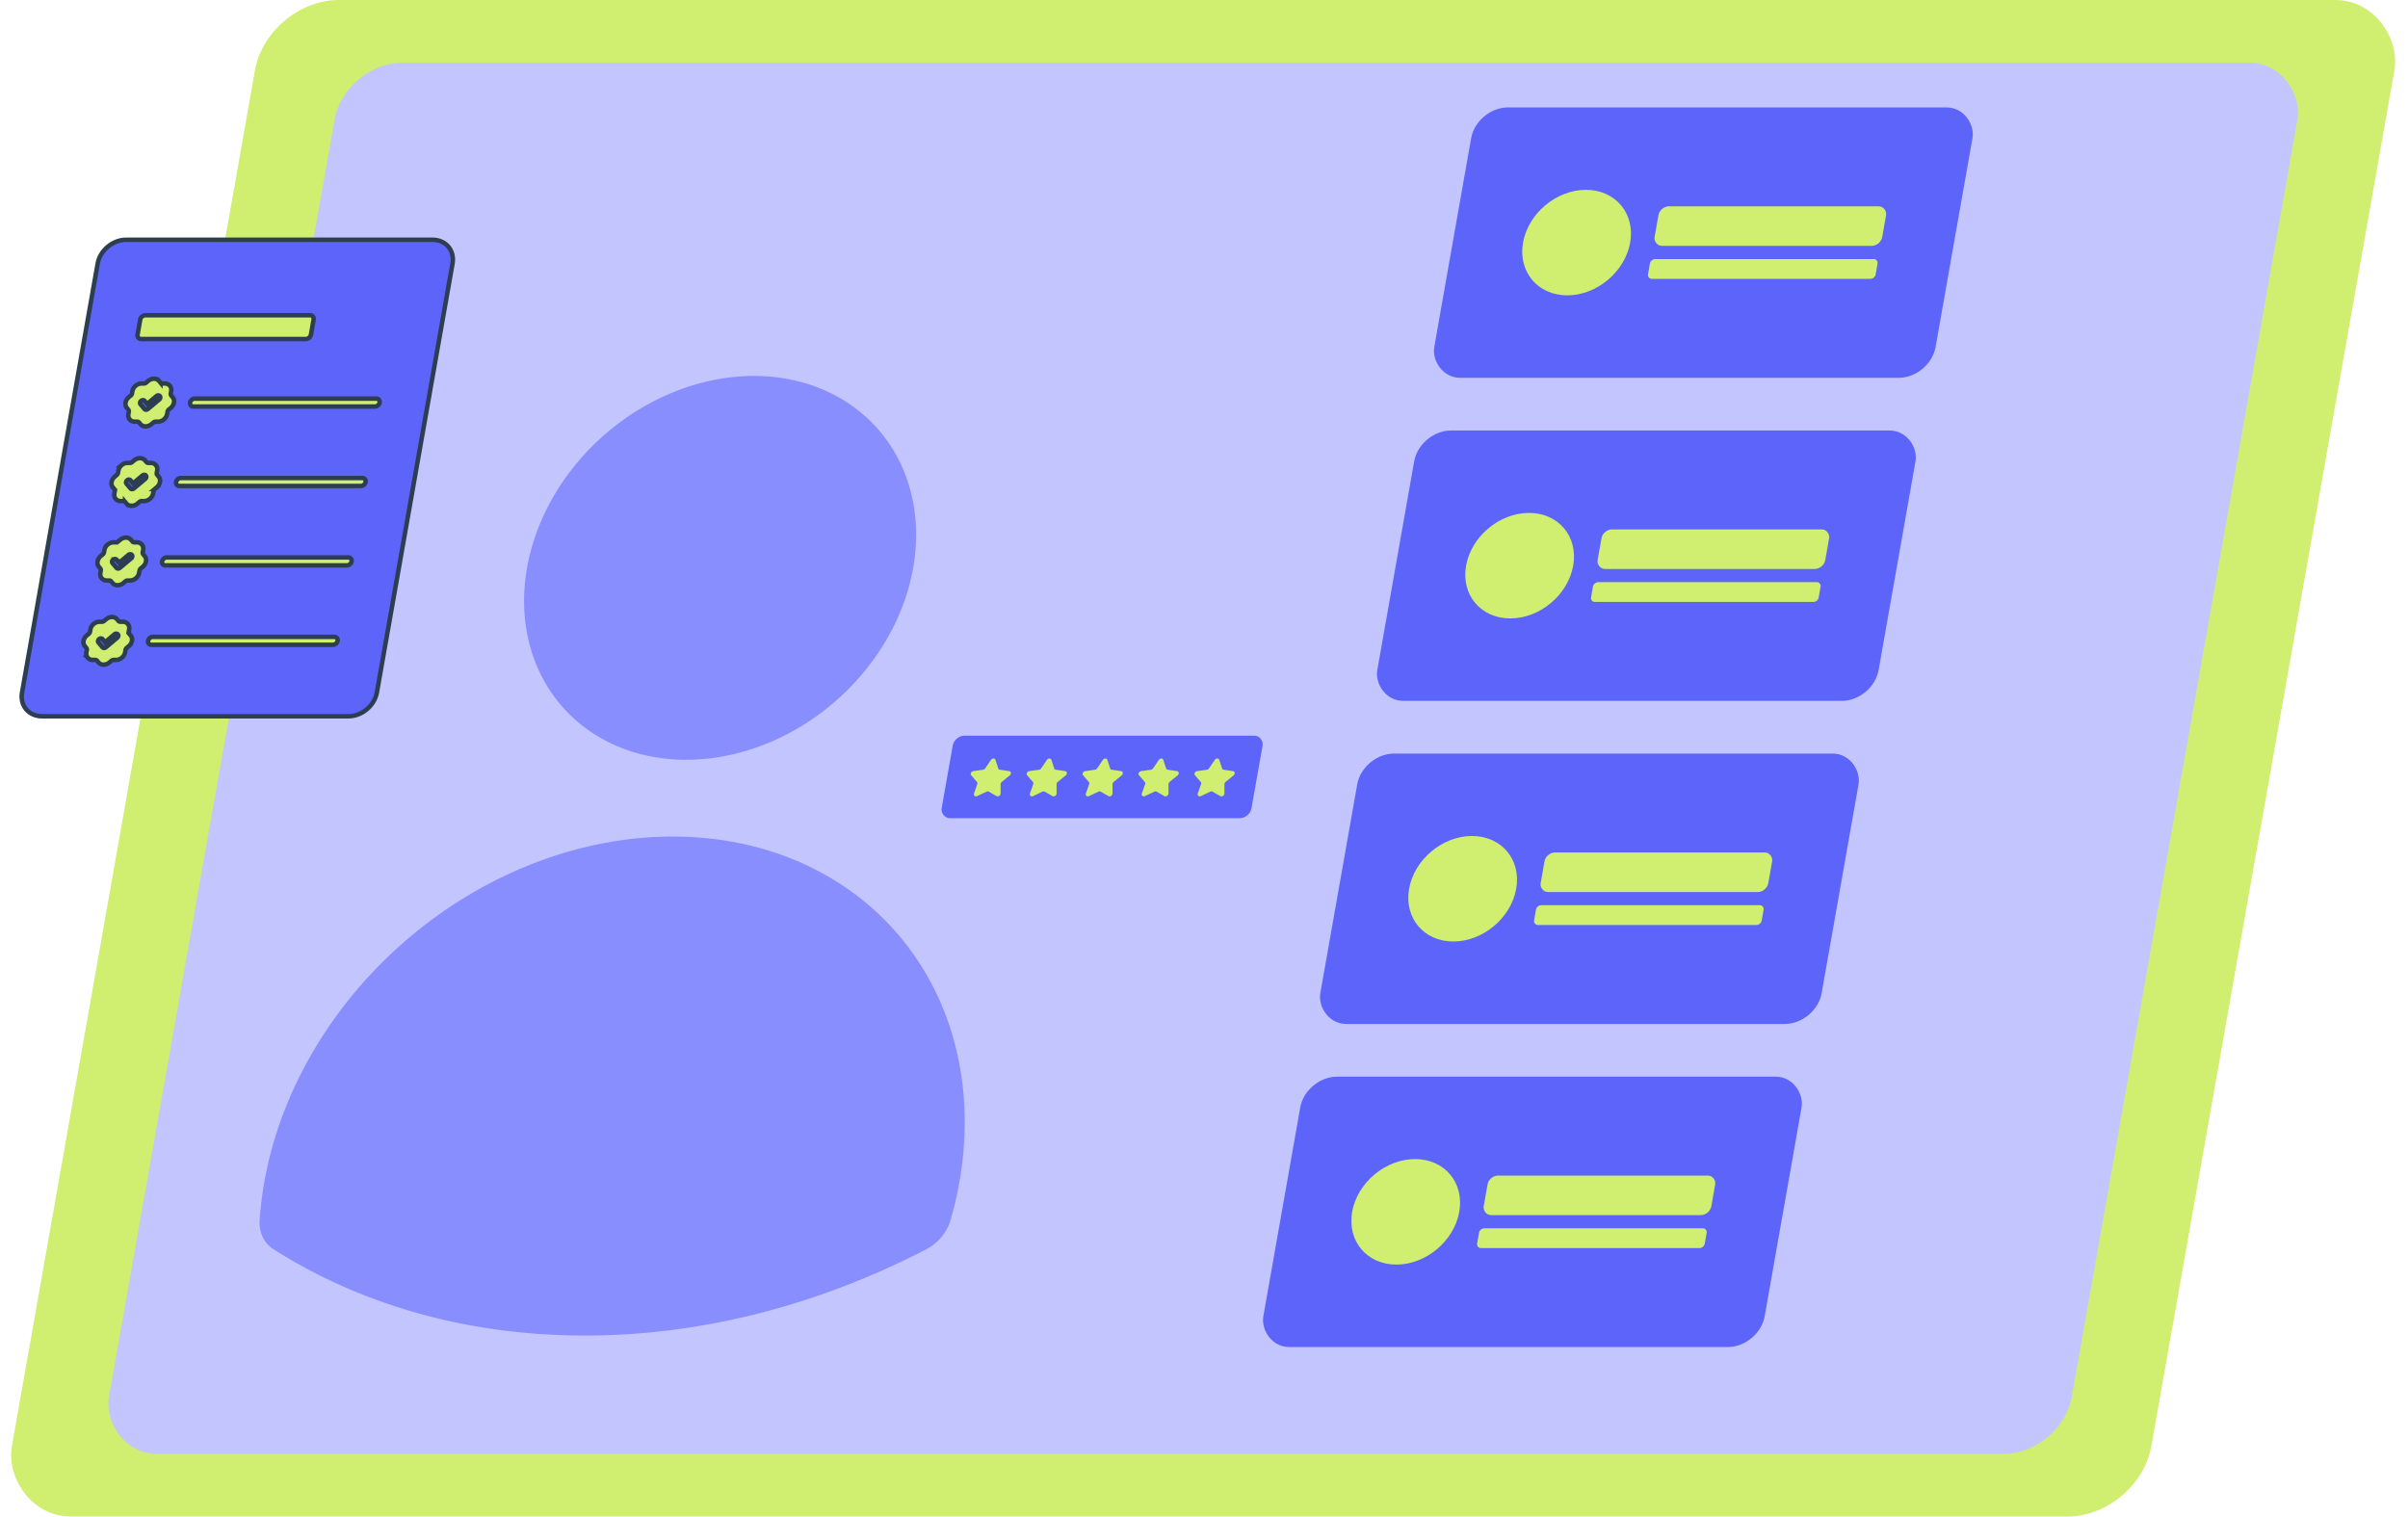
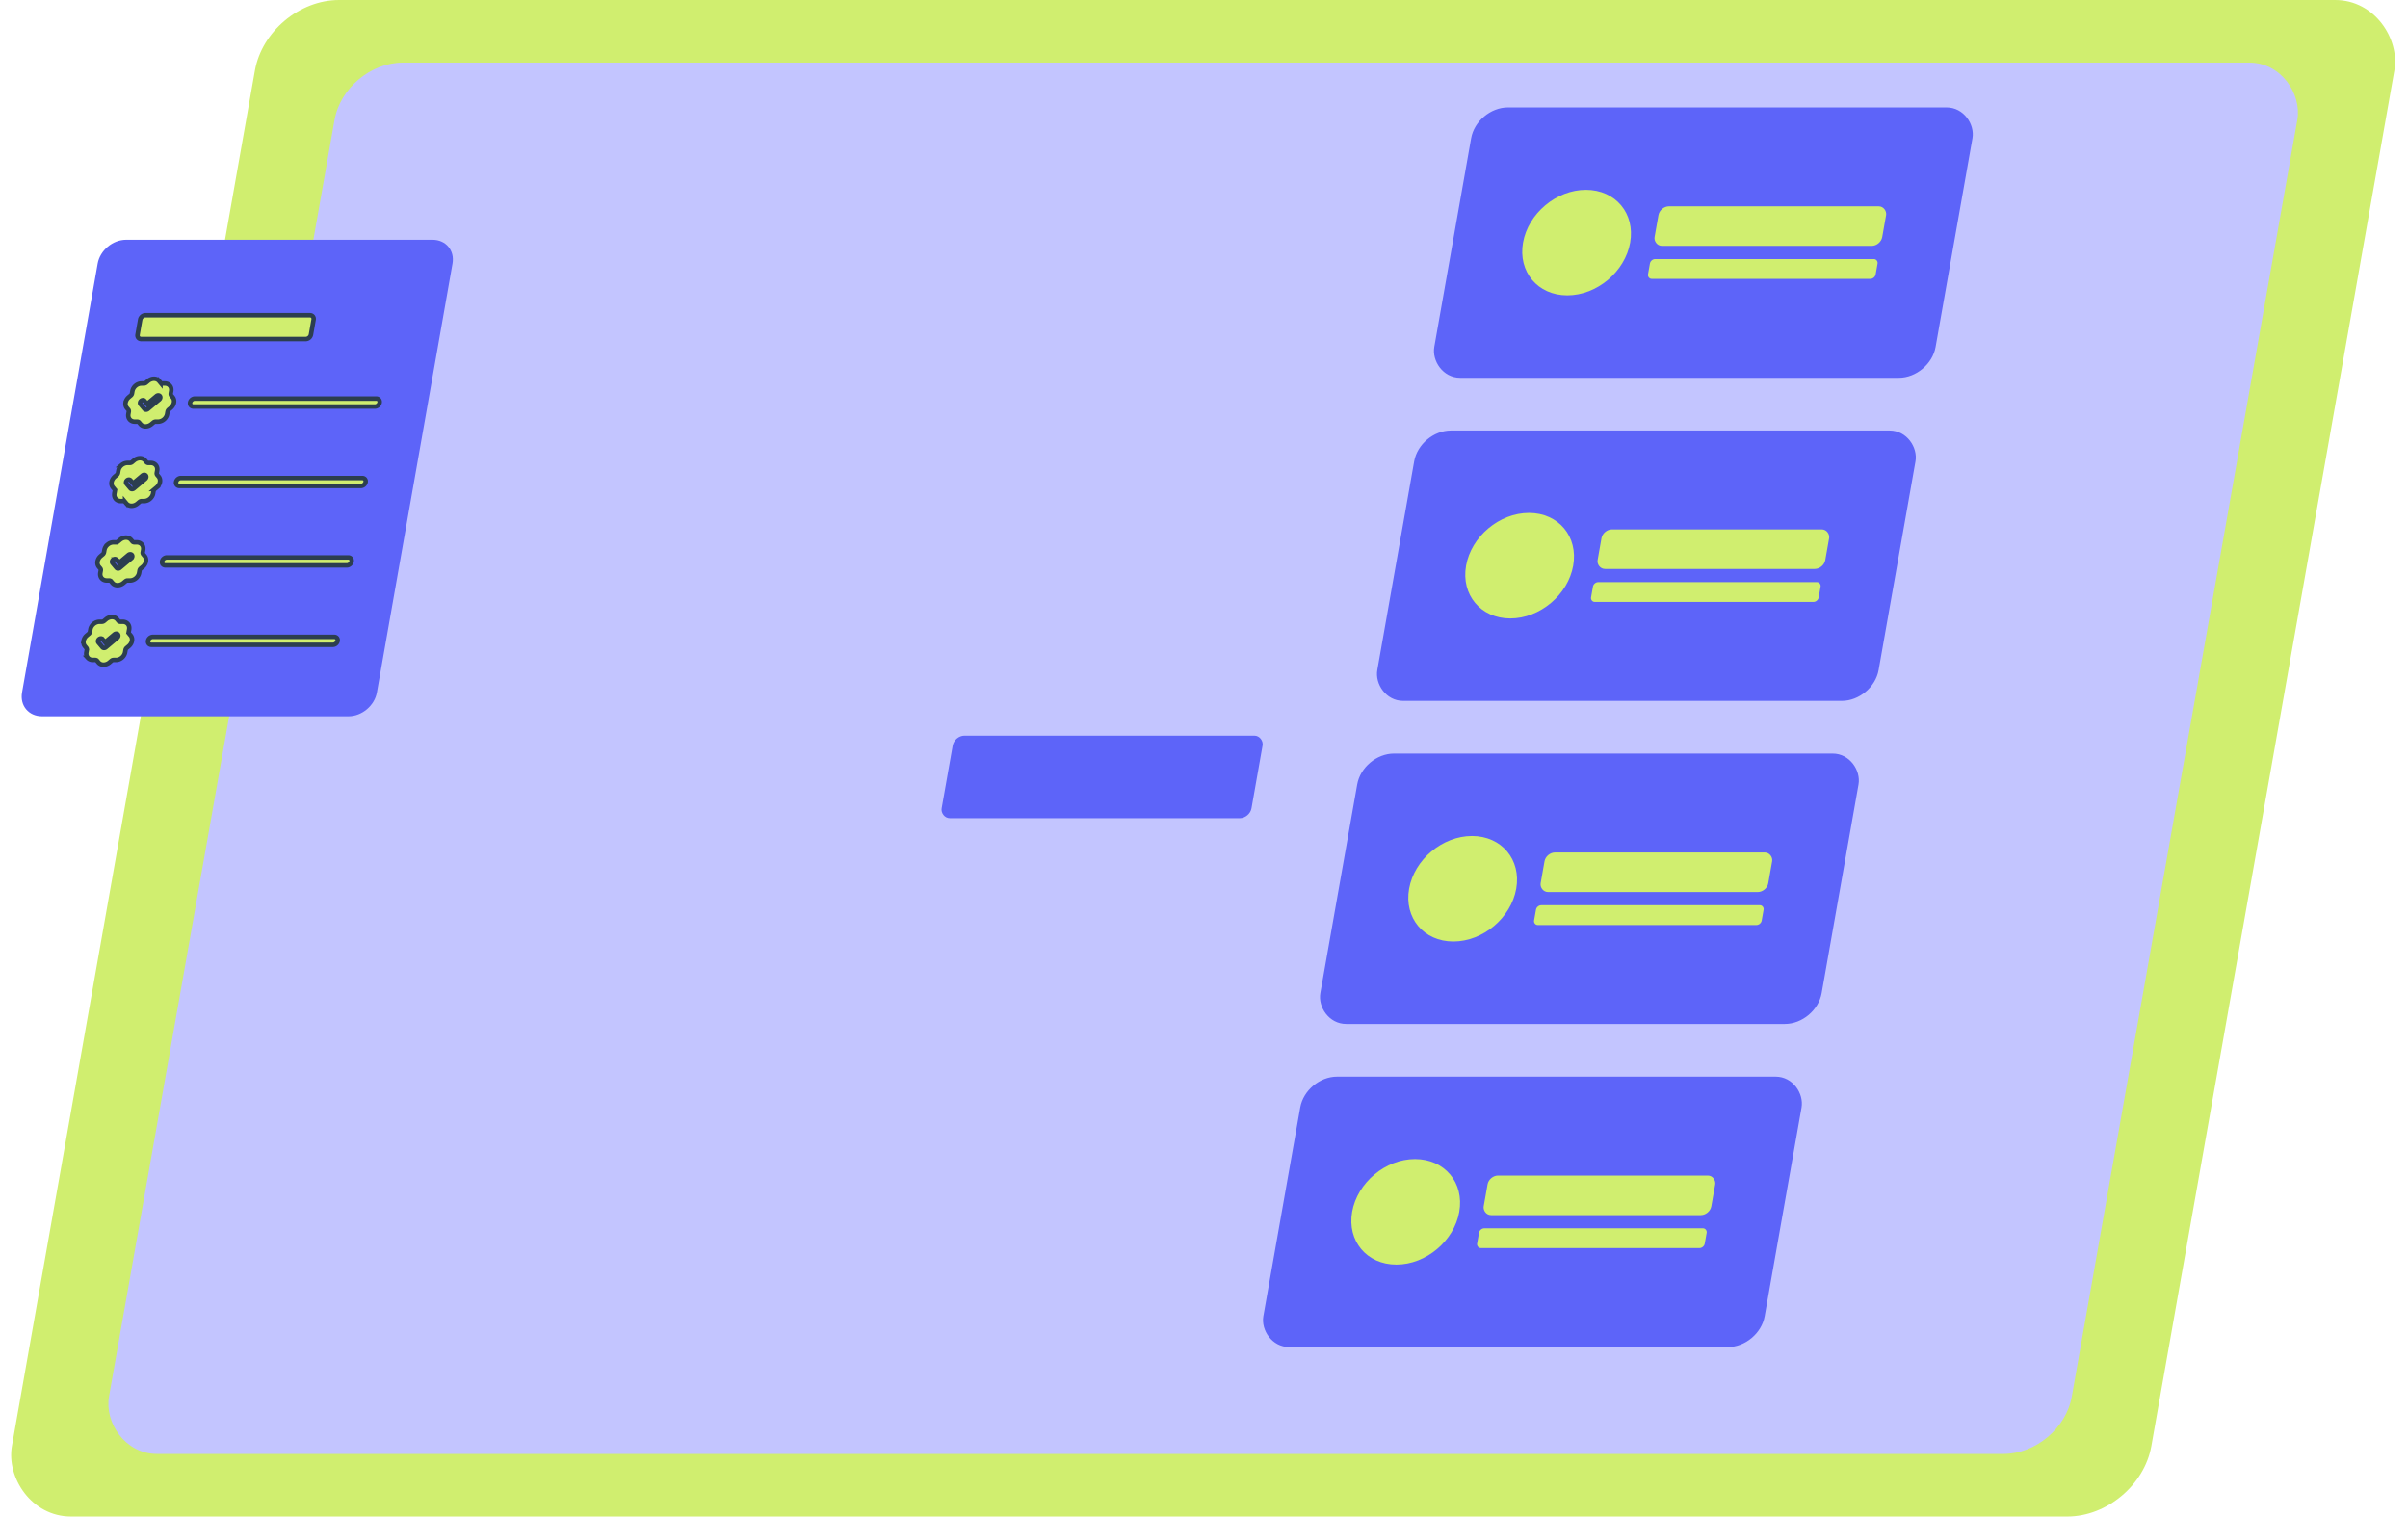
<svg xmlns="http://www.w3.org/2000/svg" width="538" height="339" fill="none">
  <rect width="478" height="344" fill="#D0EE6F" rx="16" transform="matrix(1 0 -.174 .985 59.735 0)" />
  <rect width="438.529" height="315.594" fill="#C3C5FF" rx="13" transform="matrix(1 0 -.174 .985 77.005 13.987)" />
  <rect width="112.005" height="61.331" fill="#5D64F9" rx="7" transform="matrix(1 0 -.174 .985 329.903 24)" />
  <circle cx="11.967" cy="11.967" r="11.967" fill="#D0EE6F" transform="matrix(1 0 -.174 .985 342.363 42.415)" />
  <rect width="50.86" height="8.975" fill="#D0EE6F" rx="2" transform="matrix(1 0 -.174 .985 370.884 46.098)" />
  <rect width="50.86" height="4.488" fill="#D0EE6F" rx="1" transform="matrix(1 0 -.174 .985 368.806 57.883)" />
  <rect width="112.005" height="61.331" fill="#5D64F9" rx="7" transform="matrix(1 0 -.174 .985 317.175 96.185)" />
  <circle cx="11.967" cy="11.967" r="11.967" fill="#D0EE6F" transform="matrix(1 0 -.174 .985 329.636 114.6)" />
  <rect width="50.86" height="8.975" fill="#D0EE6F" rx="2" transform="matrix(1 0 -.174 .985 358.156 118.282)" />
  <rect width="50.86" height="4.488" fill="#D0EE6F" rx="1" transform="matrix(1 0 -.174 .985 356.078 130.067)" />
  <rect width="112.005" height="61.331" fill="#5D64F9" rx="7" transform="matrix(1 0 -.174 .985 304.447 168.37)" />
  <circle cx="11.967" cy="11.967" r="11.967" fill="#D0EE6F" transform="matrix(1 0 -.174 .985 316.906 186.784)" />
  <rect width="50.86" height="8.975" fill="#D0EE6F" rx="2" transform="matrix(1 0 -.174 .985 345.427 190.467)" />
  <rect width="50.86" height="4.488" fill="#D0EE6F" rx="1" transform="matrix(1 0 -.174 .985 343.349 202.252)" />
  <rect width="112.005" height="61.331" fill="#5D64F9" rx="7" transform="matrix(1 0 -.174 .985 291.719 240.555)" />
  <circle cx="11.967" cy="11.967" r="11.967" fill="#D0EE6F" transform="matrix(1 0 -.174 .985 304.183 258.969)" />
  <rect width="50.86" height="8.975" fill="#D0EE6F" rx="2" transform="matrix(1 0 -.174 .985 332.703 262.652)" />
  <rect width="50.86" height="4.488" fill="#D0EE6F" rx="1" transform="matrix(1 0 -.174 .985 330.625 274.437)" />
-   <path fill="#898EFF" d="M135.728 96.559c-9.508 8.041-15.976 18.948-17.981 30.32s.616 22.278 7.288 30.32c6.672 8.041 16.848 12.558 28.288 12.558s23.21-4.517 32.718-12.558 15.975-18.948 17.981-30.32c2.005-11.372-.617-22.279-7.289-30.32S179.886 84 168.445 84s-23.21 4.518-32.717 12.559m-24.422 99.834c-12.54 6.23-23.801 15.226-32.745 26.157l-.002.011c-12.144 14.885-19.393 32.549-20.553 50.083-.087 1.34.151 2.627.696 3.756a6.65 6.65 0 0 0 2.438 2.738c19.315 12.258 42.986 19.256 69.501 19.256 25.57.037 51.878-6.603 76.292-19.256a11.1 11.1 0 0 0 3.405-2.738 10.4 10.4 0 0 0 2.02-3.756c3.123-10.793 3.962-21.72 2.463-32.066-1.498-10.346-5.301-19.878-11.16-27.972-5.858-8.093-13.64-14.566-22.836-18.995-9.196-4.428-19.598-6.712-30.526-6.702-13.043-.007-26.454 3.255-38.993 9.484" />
  <path fill="#5D64F9" d="M96.635 53.571c2.985 0 4.985 2.384 4.467 5.324l-16.896 95.819c-.518 2.94-3.359 5.323-6.344 5.323H9.393c-2.985 0-4.985-2.383-4.466-5.323l16.895-95.82c.518-2.94 3.359-5.323 6.344-5.323z" />
  <path fill="#D0EE6F" fill-rule="evenodd" d="M69.474 74.767a1.235 1.235 0 0 1-1.174.985H31.562c-.553 0-.923-.441-.827-.985l.591-3.354c.096-.544.622-.985 1.174-.985h36.74c.552 0 .922.441.826.985z" clip-rule="evenodd" />
  <path fill="#D0EE6F" d="M42.473 89.947c.086-.49.56-.887 1.057-.887h40.541c.498 0 .83.397.744.887s-.56.887-1.057.887h-40.54c-.498 0-.832-.397-.745-.887m-8.071-5.323c.42 0 .8.15 1.068.424l.07.077.311.372a.54.54 0 0 0 .352.182l.072.004h.541c.442 0 .837.166 1.106.465s.39.707.338 1.142l-.014.096-.094.533a.56.56 0 0 0 .07.395l.039.054.311.371c.258.306.368.718.306 1.151s-.29.856-.638 1.182l-.093.082-.443.372a.8.8 0 0 0-.25.378l-.018.072-.093.532c-.077.435-.32.854-.68 1.17a2.1 2.1 0 0 1-1.252.531l-.099.003h-.54a.76.76 0 0 0-.426.137l-.063.048-.443.371a2.1 2.1 0 0 1-1.257.502c-.442.014-.845-.137-1.125-.424l-.07-.077-.312-.371a.53.53 0 0 0-.352-.182l-.072-.004h-.54c-.442 0-.838-.167-1.106-.465-.269-.3-.39-.708-.338-1.142l.014-.097.094-.532a.56.56 0 0 0-.07-.396l-.04-.053-.31-.372c-.259-.305-.368-.717-.307-1.15a2.04 2.04 0 0 1 .639-1.183l.092-.082.443-.371a.8.8 0 0 0 .251-.378l.017-.072.094-.532.02-.097a2.1 2.1 0 0 1 .7-1.108 2.1 2.1 0 0 1 1.212-.496l.098-.003h.541a.76.76 0 0 0 .426-.138l.062-.047.443-.372c.189-.159.402-.285.628-.371s.46-.131.687-.131m1.315 3.877a.46.46 0 0 0-.354-.156.65.65 0 0 0-.41.156l-2.09 1.752-.577-.687-.043-.045a.48.48 0 0 0-.363-.108.66.66 0 0 0-.385.178.64.64 0 0 0-.2.368.45.45 0 0 0 .094.36l.893 1.064.043.044c.09.08.213.12.346.111a.65.65 0 0 0 .376-.155l2.538-2.13.053-.05a.63.63 0 0 0 .176-.36.45.45 0 0 0-.097-.342m3.627 19.191c.086-.49.56-.888 1.057-.888h40.541c.498 0 .831.398.745.888-.087.49-.56.887-1.058.887H40.09c-.498 0-.831-.397-.745-.887m-8.071-5.324c.42 0 .8.151 1.067.425l.07.077.312.371a.53.53 0 0 0 .351.182l.073.004h.54c.442 0 .838.167 1.106.465s.39.708.338 1.142l-.014.097-.094.532a.56.56 0 0 0 .07.396l.039.053.311.372c.259.306.368.717.306 1.151-.061.433-.29.856-.638 1.182l-.093.082-.443.371a.8.8 0 0 0-.25.378l-.018.072-.093.532c-.077.436-.32.854-.679 1.17a2.1 2.1 0 0 1-1.253.531l-.099.003h-.54a.77.77 0 0 0-.426.137l-.063.048-.442.371a2.1 2.1 0 0 1-1.258.502c-.442.014-.845-.137-1.125-.423l-.07-.077-.312-.372a.54.54 0 0 0-.351-.182l-.073-.004h-.54c-.442 0-.838-.166-1.106-.465s-.39-.707-.338-1.142l.014-.097.094-.532a.56.56 0 0 0-.07-.395l-.039-.054-.311-.371c-.259-.306-.368-.718-.306-1.151.061-.434.29-.857.638-1.182l.092-.082.443-.372a.8.8 0 0 0 .251-.378l.017-.072.094-.532.02-.097c.098-.418.347-.812.7-1.108a2.1 2.1 0 0 1 1.212-.496l.099-.003h.54a.76.76 0 0 0 .426-.137l.063-.048.442-.371a2.2 2.2 0 0 1 .628-.372c.226-.086.46-.131.688-.131m1.315 3.877a.45.45 0 0 0-.355-.156.65.65 0 0 0-.41.156l-2.089 1.753-.578-.688-.043-.044a.48.48 0 0 0-.363-.109.66.66 0 0 0-.385.178.64.64 0 0 0-.2.368.45.45 0 0 0 .094.36l.894 1.065.043.044a.47.47 0 0 0 .345.11.66.66 0 0 0 .376-.154l2.538-2.13.054-.05a.63.63 0 0 0 .175-.36.45.45 0 0 0-.096-.343m3.626 19.191c.086-.49.56-.887 1.057-.887h40.541c.498 0 .831.397.745.887-.087.49-.56.887-1.058.887H36.96c-.498 0-.831-.397-.745-.887m-8.07-5.323c.42 0 .8.151 1.067.424l.07.077.312.372c.085.101.21.165.352.181l.072.005h.54c.442 0 .838.166 1.106.465s.39.707.338 1.141l-.014.097-.094.533a.56.56 0 0 0 .07.395l.04.053.31.372c.259.306.368.717.307 1.151a2.04 2.04 0 0 1-.639 1.182l-.092.082-.443.372a.8.8 0 0 0-.251.378l-.017.071-.094.533c-.077.435-.32.854-.679 1.17s-.807.506-1.253.531l-.098.002h-.541a.77.77 0 0 0-.426.138l-.062.048-.443.371a2.1 2.1 0 0 1-1.257.501c-.443.015-.846-.137-1.126-.423l-.07-.077-.311-.372a.53.53 0 0 0-.352-.181l-.072-.005h-.541c-.442.001-.838-.166-1.106-.465-.269-.298-.39-.707-.338-1.141l.014-.097.094-.533a.56.56 0 0 0-.07-.395l-.039-.053-.311-.372c-.258-.306-.368-.717-.306-1.151a2.04 2.04 0 0 1 .638-1.182l.093-.082.443-.372a.8.8 0 0 0 .25-.378l.018-.071.093-.533.02-.097c.098-.417.347-.812.7-1.108a2.1 2.1 0 0 1 1.212-.496l.099-.002h.54a.76.76 0 0 0 .426-.138l.063-.048.443-.371a2.2 2.2 0 0 1 .628-.372c.225-.086.459-.13.687-.13m1.315 3.877a.46.46 0 0 0-.355-.156.65.65 0 0 0-.41.156l-2.089 1.752-.578-.688-.043-.044a.48.48 0 0 0-.362-.109.67.67 0 0 0-.386.178.64.64 0 0 0-.2.369.45.45 0 0 0 .094.359l.894 1.065.043.044a.47.47 0 0 0 .345.111.65.65 0 0 0 .376-.155l2.538-2.13.054-.05a.63.63 0 0 0 .176-.359.45.45 0 0 0-.097-.343m3.626 19.19c.087-.49.56-.887 1.058-.887h40.54c.498 0 .831.397.745.887s-.56.888-1.057.888H33.83c-.498 0-.831-.398-.745-.888m-8.069-5.323c.42 0 .8.151 1.068.424l.07.078.31.371c.087.101.21.165.353.182l.072.004h.54c.442 0 .838.166 1.107.465.268.299.389.707.337 1.142l-.014.097-.094.532a.56.56 0 0 0 .07.396l.04.053.31.371c.259.306.368.718.307 1.151-.062.434-.29.857-.638 1.182l-.093.082-.443.372a.8.8 0 0 0-.251.378l-.017.072-.094.532c-.077.435-.32.854-.679 1.17s-.807.506-1.252.531l-.1.003h-.54a.76.76 0 0 0-.426.137l-.062.048-.443.371a2.1 2.1 0 0 1-1.257.502c-.443.014-.845-.137-1.126-.424l-.07-.077-.311-.371a.53.53 0 0 0-.352-.182l-.072-.004h-.54c-.443 0-.838-.167-1.107-.465a1.43 1.43 0 0 1-.338-1.142l.015-.097.093-.532a.56.56 0 0 0-.07-.396l-.039-.053-.31-.372c-.26-.305-.369-.717-.307-1.151a2.04 2.04 0 0 1 .638-1.182l.093-.082.443-.371a.8.8 0 0 0 .25-.378l.018-.072.094-.532.02-.097c.097-.418.346-.812.699-1.108a2.1 2.1 0 0 1 1.212-.496l.099-.003h.54a.77.77 0 0 0 .427-.137l.062-.048.443-.371a2.2 2.2 0 0 1 .628-.372c.225-.087.459-.131.687-.131m1.315 3.877a.46.46 0 0 0-.355-.156.65.65 0 0 0-.41.156l-2.089 1.753-.577-.688-.043-.045a.48.48 0 0 0-.363-.108.65.65 0 0 0-.386.178.64.64 0 0 0-.2.368.45.45 0 0 0 .095.359l.893 1.065.043.044c.09.08.213.119.346.111a.65.65 0 0 0 .375-.155l2.538-2.129.054-.05a.63.63 0 0 0 .176-.36.45.45 0 0 0-.097-.343" />
-   <path stroke="#2C3E50" d="M96.635 53.571c2.985 0 4.985 2.384 4.467 5.324l-16.896 95.819c-.518 2.94-3.359 5.323-6.344 5.323H9.393c-2.985 0-4.985-2.383-4.466-5.323l16.895-95.82c.518-2.94 3.359-5.323 6.344-5.323z" />
  <path stroke="#2C3E50" d="M69.474 74.767a1.235 1.235 0 0 1-1.174.985H31.562c-.553 0-.923-.441-.827-.985l.591-3.354c.096-.544.622-.985 1.174-.985h36.74c.552 0 .922.441.826.985z" clip-rule="evenodd" />
  <path stroke="#2C3E50" d="M42.473 89.947c.086-.49.56-.887 1.057-.887h40.541c.498 0 .83.397.744.887s-.56.887-1.057.887h-40.54c-.498 0-.832-.397-.745-.887Zm-8.071-5.323c.42 0 .8.15 1.068.424l.07.077.311.372a.54.54 0 0 0 .352.182l.072.004h.541c.442 0 .837.166 1.106.465s.39.707.338 1.142l-.014.096-.094.533a.56.56 0 0 0 .07.395l.039.054.311.371c.258.306.368.718.306 1.151s-.29.856-.638 1.182l-.093.082-.443.372a.8.8 0 0 0-.25.378l-.018.072-.093.532c-.077.435-.32.854-.68 1.17a2.1 2.1 0 0 1-1.252.531l-.099.003h-.54a.76.76 0 0 0-.426.137l-.063.048-.443.371a2.1 2.1 0 0 1-1.257.502c-.442.014-.845-.137-1.125-.424l-.07-.077-.312-.371a.53.53 0 0 0-.352-.182l-.072-.004h-.54c-.442 0-.838-.167-1.106-.465-.269-.3-.39-.708-.338-1.142l.014-.097.094-.532a.56.56 0 0 0-.07-.396l-.04-.053-.31-.372c-.259-.305-.368-.717-.307-1.15a2.04 2.04 0 0 1 .639-1.183l.092-.082.443-.371a.8.8 0 0 0 .251-.378l.017-.072.094-.532.02-.097a2.1 2.1 0 0 1 .7-1.108 2.1 2.1 0 0 1 1.212-.496l.098-.003h.541a.76.76 0 0 0 .426-.138l.062-.047.443-.372c.189-.159.402-.285.628-.371s.46-.131.687-.131Zm1.315 3.877a.46.46 0 0 0-.354-.156.65.65 0 0 0-.41.156l-2.09 1.752-.577-.687-.043-.045a.48.48 0 0 0-.363-.108.66.66 0 0 0-.385.178.64.64 0 0 0-.2.368.45.45 0 0 0 .094.36l.893 1.064.043.044c.09.08.213.12.346.111a.65.65 0 0 0 .376-.155l2.538-2.13.053-.05a.63.63 0 0 0 .176-.36.45.45 0 0 0-.097-.342Zm3.627 19.191c.086-.49.56-.888 1.057-.888h40.541c.498 0 .831.398.745.888-.087.49-.56.887-1.058.887H40.09c-.498 0-.831-.397-.745-.887Zm-8.07-5.324c.42 0 .8.151 1.067.425l.07.077.312.371a.53.53 0 0 0 .351.182l.073.004h.54c.442 0 .838.167 1.106.465s.39.708.338 1.142l-.014.097-.094.532a.56.56 0 0 0 .07.396l.039.053.311.372c.259.306.368.717.306 1.151-.061.433-.29.856-.638 1.182l-.093.082-.443.371a.8.8 0 0 0-.25.378l-.018.072-.093.532c-.077.436-.32.854-.679 1.17a2.1 2.1 0 0 1-1.253.531l-.099.003h-.54a.77.77 0 0 0-.426.137l-.063.048-.442.371a2.1 2.1 0 0 1-1.258.502c-.442.014-.845-.137-1.125-.423l-.07-.077-.312-.372a.54.54 0 0 0-.351-.182l-.073-.004h-.54c-.442 0-.838-.166-1.106-.465s-.39-.707-.338-1.142l.014-.097.094-.532a.56.56 0 0 0-.07-.395l-.039-.054-.311-.371c-.259-.306-.368-.718-.306-1.151.061-.434.29-.857.638-1.182l.092-.082.443-.372a.8.8 0 0 0 .251-.378l.017-.072.094-.532.02-.097c.098-.418.347-.812.7-1.108a2.1 2.1 0 0 1 1.212-.496l.099-.003h.54a.76.76 0 0 0 .426-.137l.063-.048.442-.371a2.2 2.2 0 0 1 .628-.372c.226-.086.46-.131.688-.131Zm1.315 3.877a.45.45 0 0 0-.355-.156.65.65 0 0 0-.41.156l-2.089 1.753-.578-.688-.043-.044a.48.48 0 0 0-.363-.109.66.66 0 0 0-.385.178.64.64 0 0 0-.2.368.45.45 0 0 0 .094.36l.894 1.065.043.044a.47.47 0 0 0 .345.11.66.66 0 0 0 .376-.154l2.538-2.13.054-.05a.63.63 0 0 0 .175-.36.45.45 0 0 0-.096-.343Zm3.626 19.191c.086-.49.56-.887 1.057-.887h40.541c.498 0 .831.397.745.887-.087.49-.56.887-1.058.887H36.96c-.498 0-.831-.397-.745-.887Zm-8.07-5.323c.42 0 .8.151 1.067.424l.07.077.312.372c.085.101.21.165.352.181l.072.005h.54c.442 0 .838.166 1.106.465s.39.707.338 1.141l-.014.097-.094.533a.56.56 0 0 0 .07.395l.04.053.31.372c.259.306.368.717.307 1.151a2.04 2.04 0 0 1-.639 1.182l-.092.082-.443.372a.8.8 0 0 0-.251.378l-.017.071-.094.533c-.077.435-.32.854-.679 1.17s-.807.506-1.253.531l-.098.002h-.541a.77.77 0 0 0-.426.138l-.062.048-.443.371a2.1 2.1 0 0 1-1.257.501c-.443.015-.846-.137-1.126-.423l-.07-.077-.311-.372a.53.53 0 0 0-.352-.181l-.072-.005h-.541c-.442.001-.838-.166-1.106-.465-.269-.298-.39-.707-.338-1.141l.014-.097.094-.533a.56.56 0 0 0-.07-.395l-.039-.053-.311-.372c-.258-.306-.368-.717-.306-1.151a2.04 2.04 0 0 1 .638-1.182l.093-.082.443-.372a.8.8 0 0 0 .25-.378l.018-.071.093-.533.02-.097c.098-.417.347-.812.7-1.108a2.1 2.1 0 0 1 1.212-.496l.099-.002h.54a.76.76 0 0 0 .426-.138l.063-.048.443-.371a2.2 2.2 0 0 1 .628-.372c.225-.086.459-.13.687-.13Zm1.315 3.877a.46.46 0 0 0-.355-.156.65.65 0 0 0-.41.156l-2.089 1.752-.578-.688-.043-.044a.48.48 0 0 0-.362-.109.67.67 0 0 0-.386.178.64.64 0 0 0-.2.369.45.45 0 0 0 .094.359l.894 1.065.043.044a.47.47 0 0 0 .345.111.65.65 0 0 0 .376-.155l2.538-2.13.054-.05a.63.63 0 0 0 .176-.359.45.45 0 0 0-.097-.343Zm3.626 19.19c.087-.49.56-.887 1.058-.887h40.54c.498 0 .831.397.745.887s-.56.888-1.057.888H33.83c-.498 0-.831-.398-.745-.888Zm-8.07-5.323c.42 0 .8.151 1.068.424l.07.078.31.371c.087.101.21.165.353.182l.072.004h.54c.442 0 .838.166 1.107.465.268.299.389.707.337 1.142l-.014.097-.094.532a.56.56 0 0 0 .07.396l.04.053.31.371c.259.306.368.718.307 1.151-.062.434-.29.857-.638 1.182l-.093.082-.443.372a.8.8 0 0 0-.251.378l-.017.072-.094.532c-.077.435-.32.854-.679 1.17s-.807.506-1.252.531l-.1.003h-.54a.76.76 0 0 0-.426.137l-.062.048-.443.371a2.1 2.1 0 0 1-1.257.502c-.443.014-.845-.137-1.126-.424l-.07-.077-.311-.371a.53.53 0 0 0-.352-.182l-.072-.004h-.54c-.443 0-.838-.167-1.107-.465a1.43 1.43 0 0 1-.338-1.142l.015-.097.093-.532a.56.56 0 0 0-.07-.396l-.039-.053-.31-.372c-.26-.305-.369-.717-.307-1.151a2.04 2.04 0 0 1 .638-1.182l.093-.082.443-.371a.8.8 0 0 0 .25-.378l.018-.072.094-.532.02-.097c.097-.418.346-.812.699-1.108a2.1 2.1 0 0 1 1.212-.496l.099-.003h.54a.77.77 0 0 0 .427-.137l.062-.048.443-.371a2.2 2.2 0 0 1 .628-.372c.225-.087.459-.131.687-.131Zm1.315 3.877a.46.46 0 0 0-.355-.156.65.65 0 0 0-.41.156l-2.089 1.753-.577-.688-.043-.045a.48.48 0 0 0-.363-.108.65.65 0 0 0-.386.178.64.64 0 0 0-.2.368.45.45 0 0 0 .095.359l.893 1.065.043.044c.09.08.213.119.346.111a.65.65 0 0 0 .375-.155l2.538-2.129.054-.05a.63.63 0 0 0 .176-.36.45.45 0 0 0-.097-.343Z" />
  <rect width="69.226" height="18.722" fill="#5D64F9" rx="2.241" transform="matrix(1 0 -.174 .985 213.253 164.364)" />
-   <path fill="#D0EE6F" d="M220.922 176.881a.56.56 0 0 0-.521 0l-2.079.986c-.448.213-.868-.131-.71-.582l.732-2.088a.49.49 0 0 0-.075-.489l-1.282-1.479c-.277-.319.005-.876.477-.941l2.181-.304a.7.7 0 0 0 .475-.302l1.287-1.9c.278-.41.872-.41 1.005 0l.617 1.9a.44.44 0 0 0 .369.302l2.074.304c.448.065.534.622.145.941l-1.803 1.479a.65.65 0 0 0-.248.489l-.005 2.087c0 .451-.542.795-.916.581zm12.501 0a.57.57 0 0 0-.522-.001l-2.078.986c-.448.213-.868-.131-.71-.582l.732-2.088a.49.49 0 0 0-.075-.489l-1.282-1.478c-.277-.319.005-.876.477-.942l2.181-.303a.7.7 0 0 0 .475-.302l1.287-1.9c.278-.411.872-.411 1.005 0l.617 1.9a.44.44 0 0 0 .369.302l2.074.303c.448.066.534.623.145.942l-1.803 1.478a.65.65 0 0 0-.248.489l-.005 2.087c-.001.451-.542.795-.916.582zm12.5 0a.56.56 0 0 0-.522 0l-2.078.986c-.448.213-.868-.131-.71-.582l.732-2.088a.49.49 0 0 0-.075-.489l-1.282-1.479c-.277-.319.005-.876.477-.941l2.181-.304a.7.7 0 0 0 .475-.302l1.287-1.9c.278-.41.872-.41 1.005 0l.617 1.9a.44.44 0 0 0 .369.302l2.074.304c.448.065.534.622.145.941l-1.803 1.479a.65.65 0 0 0-.248.489l-.005 2.087c-.001.451-.542.795-.916.581zm12.5 0a.56.56 0 0 0-.522 0l-2.078.986c-.448.213-.868-.131-.71-.582l.732-2.088a.49.49 0 0 0-.075-.489l-1.282-1.479c-.277-.319.005-.876.477-.941l2.181-.304a.7.7 0 0 0 .475-.302l1.287-1.9c.278-.41.872-.41 1.005 0l.617 1.9a.44.44 0 0 0 .369.302l2.074.304c.448.065.534.622.145.941l-1.803 1.479a.65.65 0 0 0-.248.489l-.005 2.087c-.001.451-.542.795-.916.581zm12.501 0a.56.56 0 0 0-.522 0l-2.078.986c-.448.213-.868-.131-.71-.582l.732-2.088a.49.49 0 0 0-.075-.489l-1.282-1.479c-.277-.319.005-.876.477-.941l2.18-.304a.7.7 0 0 0 .476-.302l1.287-1.9c.278-.41.872-.41 1.005 0l.617 1.9a.44.44 0 0 0 .369.302l2.074.304c.448.065.534.622.145.941l-1.803 1.479a.65.65 0 0 0-.248.489l-.005 2.087c-.001.451-.542.795-.916.581z" />
</svg>